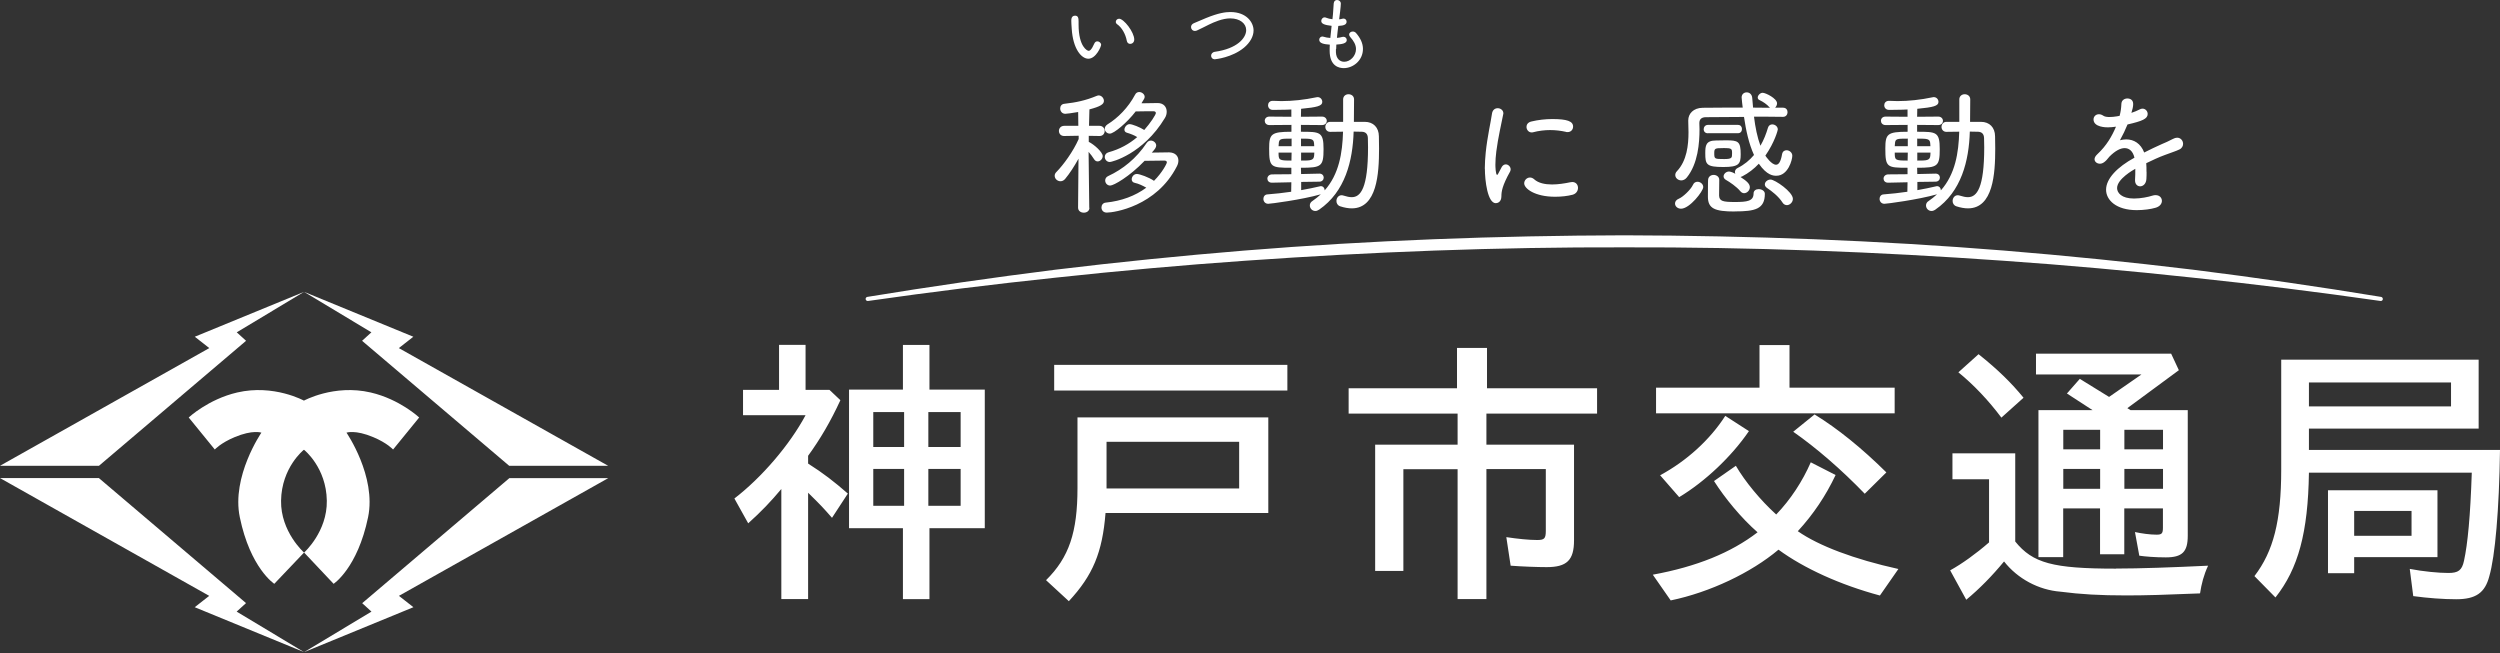
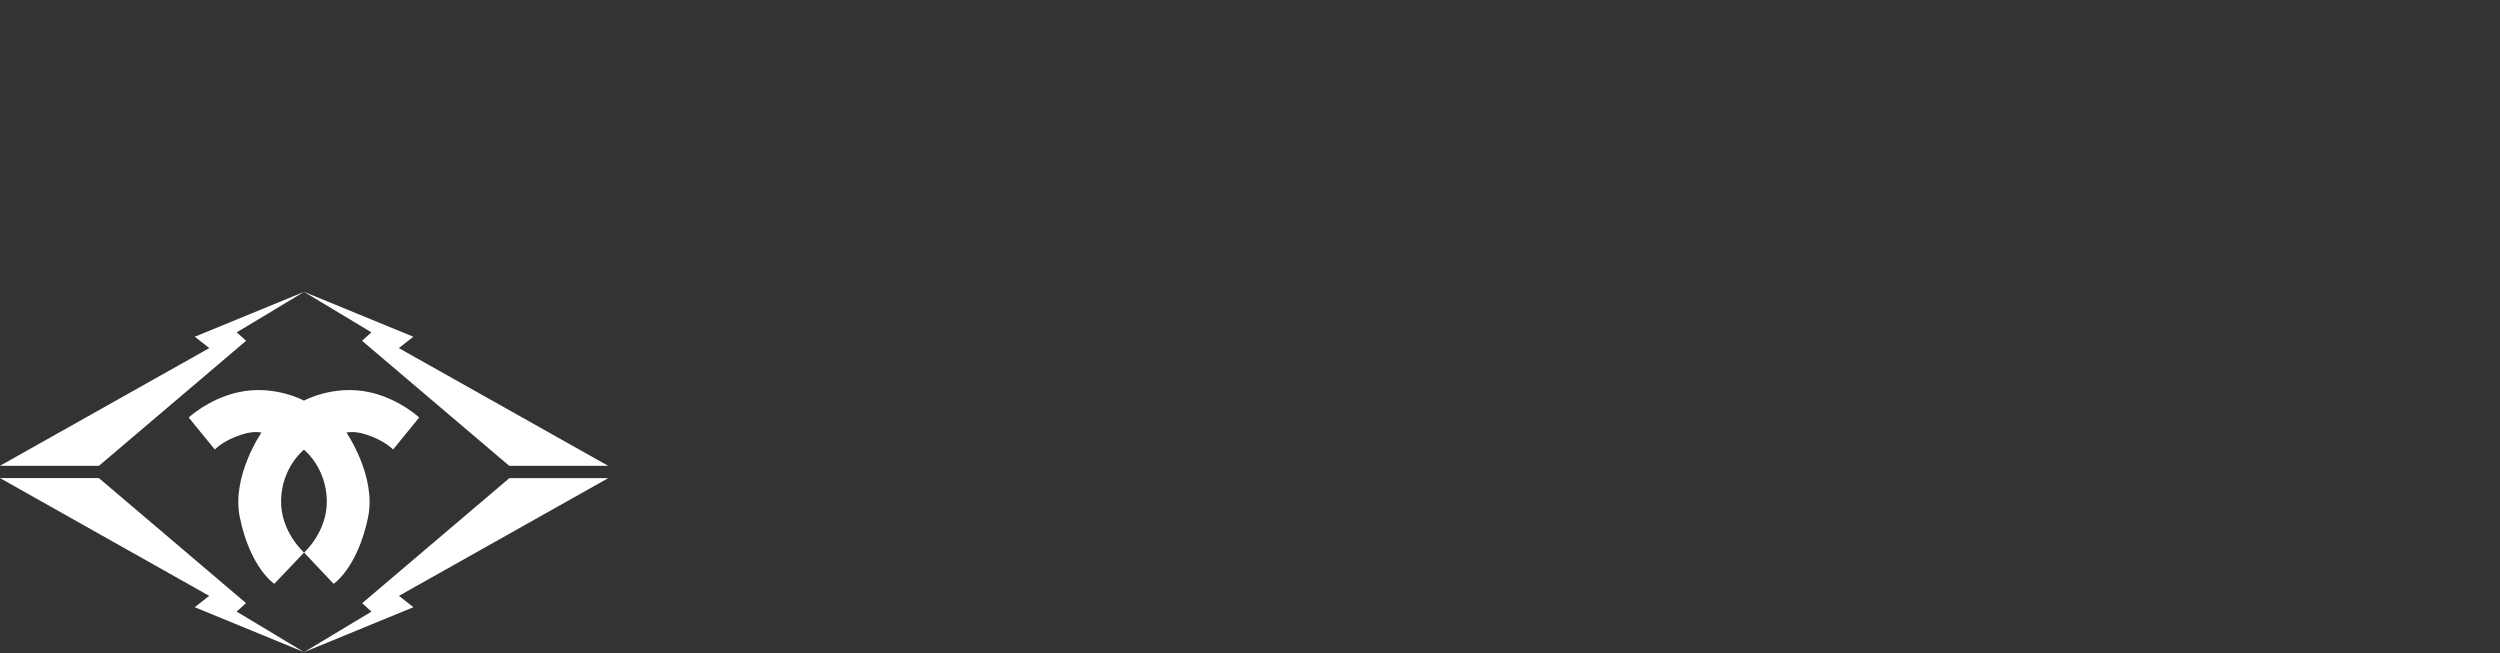
<svg xmlns="http://www.w3.org/2000/svg" width="287" height="75" viewBox="0 0 287 75" fill="none">
  <rect x="0" y="0" width="287" height="75" fill="#333333" stroke="none" />
  <path d="M11.352 53.472H0L24.027 39.961L22.363 38.657L34.912 33.502L27.179 38.151L28.249 39.124L11.362 53.472H11.352ZM58.462 53.472H69.814L45.787 39.961L47.451 38.657L34.902 33.502L42.636 38.151L41.566 39.124L58.453 53.472H58.462ZM28.239 69.24L27.169 70.213L34.902 74.863L22.354 69.707L24.017 68.404L0 54.883H11.352L28.239 69.231V69.24ZM41.575 69.24L42.645 70.213L34.912 74.863L47.46 69.707L45.797 68.404L69.824 54.892H58.472L41.585 69.24H41.575ZM34.912 51.643C34.912 51.643 37.461 53.657 37.519 57.48C37.577 61.05 34.912 63.433 34.912 63.433L38.297 67.022C38.297 67.022 41.04 65.233 42.256 59.377C43.229 54.678 39.776 49.669 39.776 49.669C39.776 49.669 40.778 49.309 42.85 50.184C44.455 50.855 45.126 51.604 45.126 51.604L48.122 47.927C48.122 47.927 45.894 45.836 42.558 45.058C38.346 44.075 34.854 46.011 34.854 46.011H34.931C34.931 46.011 31.439 44.075 27.227 45.058C23.901 45.836 21.663 47.927 21.663 47.927L24.659 51.604C24.659 51.604 25.33 50.855 26.935 50.184C29.017 49.309 30.009 49.669 30.009 49.669C30.009 49.669 26.556 54.688 27.529 59.377C28.735 65.233 31.488 67.022 31.488 67.022L34.902 63.433C34.902 63.433 32.208 61.05 32.266 57.48C32.325 53.657 34.873 51.643 34.873 51.643H34.902H34.912Z" fill="white" />
-   <path d="M99.561 34.085C106.73 32.908 113.928 31.867 121.146 30.963C128.364 30.087 135.601 29.358 142.858 28.764C157.362 27.587 171.904 27.052 186.457 27.013C201.009 27.052 215.552 27.597 230.055 28.764C237.302 29.358 244.54 30.087 251.767 30.963C258.985 31.867 266.183 32.908 273.352 34.085C273.479 34.105 273.566 34.231 273.547 34.358C273.527 34.484 273.411 34.572 273.284 34.552C266.096 33.521 258.888 32.626 251.67 31.867C244.452 31.089 237.224 30.437 229.977 29.932C215.493 28.91 200.98 28.356 186.466 28.395C171.953 28.356 157.44 28.91 142.955 29.932C135.718 30.437 128.481 31.089 121.263 31.867C114.045 32.626 106.837 33.521 99.648 34.552C99.522 34.572 99.396 34.484 99.376 34.348C99.357 34.221 99.444 34.105 99.571 34.085H99.561Z" fill="white" />
-   <path d="M125.066 23.861C125.066 24.221 124.755 24.416 124.424 24.416C124.094 24.416 123.763 24.231 123.763 23.832L123.812 18.22C123.335 19.085 122.81 19.902 122.275 20.544C122.119 20.729 121.924 20.807 121.74 20.807C121.389 20.807 121.078 20.525 121.078 20.175C121.078 20.029 121.136 19.873 121.282 19.737C122.07 18.939 123.189 17.412 123.831 15.963V15.583L122.177 15.613H122.158C121.769 15.613 121.564 15.331 121.564 15.029C121.564 14.747 121.769 14.445 122.177 14.445H123.792L123.773 12.86C123.111 12.986 122.391 13.064 122.294 13.064C121.915 13.064 121.71 12.753 121.71 12.451C121.71 12.198 121.856 11.945 122.187 11.916C123.559 11.761 124.619 11.537 125.913 11.002C125.991 10.973 126.059 10.953 126.136 10.953C126.448 10.953 126.73 11.264 126.73 11.585C126.73 11.965 126.321 12.227 125.066 12.558C125.066 12.908 125.037 13.648 125.018 14.445H126.224C126.613 14.445 126.817 14.747 126.817 15.029C126.817 15.331 126.613 15.613 126.234 15.613H126.214L124.989 15.593V16.284C125.621 16.595 126.594 17.48 126.594 17.918C126.594 18.229 126.312 18.531 126.01 18.531C125.854 18.531 125.708 18.453 125.601 18.278C125.446 18.015 125.193 17.694 124.969 17.432C124.989 19.504 125.047 23.832 125.047 23.832V23.852L125.066 23.861ZM127.459 21.303C127.109 21.303 126.876 21.021 126.876 20.72C126.876 20.515 126.983 20.311 127.236 20.204C128.889 19.436 130.455 18.19 131.632 16.42C131.778 16.216 131.944 16.138 132.119 16.138C132.43 16.138 132.732 16.401 132.732 16.702C132.732 16.926 132.576 17.14 132.226 17.519C132.868 17.5 133.636 17.49 134.21 17.49C134.92 17.509 135.28 17.918 135.28 18.434C135.28 18.657 135.222 18.871 135.105 19.095C132.761 23.696 127.887 24.406 127.061 24.406C126.652 24.406 126.448 24.124 126.448 23.823C126.448 23.56 126.603 23.288 126.954 23.258C128.743 23.074 130.319 22.49 131.594 21.546C131.185 21.313 130.728 21.089 130.271 20.992C130.018 20.943 129.92 20.768 129.92 20.583C129.92 20.301 130.154 19.971 130.514 19.971C130.825 19.971 131.915 20.36 132.479 20.759C133.442 19.796 133.957 18.774 133.957 18.638C133.957 18.511 133.85 18.434 133.675 18.434C133.14 18.434 132.216 18.463 131.399 18.463C129.658 20.282 127.848 21.303 127.45 21.303H127.459ZM131.078 11.858C131.691 11.838 132.411 11.829 132.897 11.829C133.588 11.829 133.938 12.286 133.938 12.821C133.938 13.054 133.88 13.307 133.734 13.541C131.214 17.724 127.605 18.599 127.411 18.599C127.051 18.599 126.827 18.297 126.827 18.015C126.827 17.782 126.973 17.558 127.265 17.48C128.539 17.13 129.619 16.537 130.553 15.739C130.193 15.515 129.784 15.36 129.356 15.233C129.171 15.175 129.084 15.048 129.084 14.883C129.084 14.601 129.356 14.251 129.677 14.251C129.979 14.251 130.883 14.611 131.36 14.922C132.07 14.124 132.693 13.161 132.693 12.976C132.693 12.85 132.586 12.772 132.42 12.772C132.012 12.772 131.175 12.772 130.378 12.792C129.376 14.095 127.878 15.34 127.411 15.34C127.08 15.34 126.827 15.078 126.827 14.786C126.827 14.601 126.924 14.426 127.138 14.28C128.335 13.541 129.512 12.364 130.31 10.866C130.417 10.642 130.611 10.564 130.776 10.564C131.088 10.564 131.409 10.817 131.409 11.118C131.409 11.196 131.38 11.294 131.331 11.371L131.049 11.838L131.078 11.858ZM149.375 20.885V21.828C150.163 21.683 150.883 21.546 151.515 21.391C151.564 21.371 151.593 21.371 151.642 21.371C151.895 21.371 152.07 21.595 152.07 21.828V21.858C153.724 20 154.113 17.548 154.181 15.117C153.665 15.117 153.159 15.136 152.722 15.136H152.702C152.342 15.136 152.148 14.854 152.148 14.572C152.148 14.29 152.333 13.988 152.712 13.988H154.191V11.41C154.191 11.021 154.502 10.817 154.803 10.817C155.134 10.817 155.445 11.021 155.445 11.41L155.426 13.988H156.681C157.654 13.988 158.286 14.63 158.296 15.642C158.296 16.099 158.315 16.566 158.315 17.052C158.315 19.941 158.082 23.92 155.183 23.92C154.794 23.92 154.336 23.842 153.86 23.686C153.558 23.589 153.422 23.336 153.422 23.074C153.422 22.743 153.646 22.412 154.015 22.412C154.093 22.412 154.171 22.432 154.268 22.461C154.599 22.568 154.91 22.636 155.183 22.636C156.204 22.636 157.05 21.595 157.05 16.916C157.05 16.537 157.031 16.177 157.031 15.836C157.011 15.331 156.729 15.146 156.36 15.126C156.078 15.126 155.747 15.107 155.397 15.107C155.299 18.453 154.434 22.004 151.438 24.066C151.282 24.173 151.136 24.221 151 24.221C150.64 24.221 150.368 23.92 150.368 23.589C150.368 23.404 150.445 23.21 150.669 23.074C151.019 22.84 151.34 22.568 151.632 22.305C149.405 22.937 145.844 23.395 145.591 23.395C145.231 23.395 145.037 23.113 145.037 22.83C145.037 22.578 145.193 22.325 145.514 22.315C146.389 22.256 147.323 22.14 148.228 22.013L148.247 20.924L146.029 20.973H146.01C145.66 20.973 145.494 20.739 145.494 20.506C145.494 20.272 145.679 20.019 146.049 20.019L148.247 20V19.26C145.893 19.26 145.698 19.212 145.698 17.062C145.698 15.379 145.922 15.126 148.257 15.126V14.338L145.728 14.358C145.368 14.358 145.193 14.105 145.193 13.871C145.193 13.618 145.368 13.385 145.728 13.385L148.247 13.405V12.568C148.15 12.568 147.527 12.617 146.136 12.617C145.757 12.617 145.572 12.354 145.572 12.082C145.572 11.829 145.747 11.576 146.107 11.576H146.156C146.457 11.595 146.768 11.605 147.099 11.605C148.373 11.605 149.745 11.459 151.126 11.167C151.175 11.148 151.224 11.148 151.253 11.148C151.584 11.148 151.798 11.41 151.798 11.702C151.798 12.159 151.214 12.315 149.366 12.49C149.366 12.753 149.346 13.054 149.346 13.405L151.768 13.385C152.128 13.385 152.313 13.638 152.313 13.871C152.313 14.124 152.128 14.358 151.768 14.358L149.346 14.338V15.126C151.535 15.126 151.943 15.126 151.943 17.111C151.943 19.095 151.71 19.26 149.346 19.26L149.366 19.98L151.457 19.932H151.477C151.788 19.932 151.963 20.155 151.963 20.389C151.963 20.622 151.788 20.856 151.457 20.856L149.366 20.885H149.375ZM148.276 15.914C146.982 15.914 146.827 15.914 146.798 16.547L146.778 16.78H148.276V15.914ZM148.276 17.519H146.778C146.778 18.385 146.807 18.434 148.257 18.434L148.276 17.519ZM150.873 16.78C150.873 16.683 150.854 16.576 150.854 16.478C150.825 15.924 150.523 15.914 149.356 15.914V16.78H150.864H150.873ZM149.366 17.519V18.434C150.436 18.434 150.825 18.434 150.864 17.85C150.864 17.743 150.883 17.626 150.883 17.519H149.375H149.366ZM170.455 19.367C170.455 18.735 170.504 18.113 170.562 17.5C170.747 15.69 171.146 13.998 171.282 13.035C171.35 12.597 171.642 12.422 171.943 12.422C172.254 12.422 172.585 12.646 172.585 13.006C172.585 13.035 172.585 13.084 172.566 13.132C172.381 14.095 171.972 15.836 171.778 17.373C171.71 17.908 171.671 18.424 171.671 18.901C171.671 19.056 171.69 20.078 171.875 20.078C171.904 20.078 171.953 20.019 172.002 19.922C172.031 19.844 172.352 19.26 172.41 19.153C172.537 18.949 172.712 18.871 172.867 18.871C173.149 18.871 173.422 19.134 173.422 19.436C173.422 19.513 173.402 19.611 173.363 19.688C172.449 21.323 172.361 22.004 172.361 22.529C172.361 23.19 171.924 23.326 171.719 23.326C170.776 23.326 170.465 20.749 170.465 19.367H170.455ZM178.519 22.587C176.194 22.587 174.978 21.644 174.978 21.05C174.978 20.69 175.28 20.379 175.64 20.379C175.795 20.379 175.97 20.438 176.126 20.583C176.603 21.021 177.371 21.177 178.169 21.177C178.889 21.177 179.667 21.05 180.26 20.924C180.338 20.904 180.416 20.895 180.494 20.895C180.931 20.895 181.155 21.225 181.155 21.566C181.155 21.906 180.951 22.237 180.542 22.354C179.949 22.509 179.239 22.587 178.519 22.587ZM179.764 15.136C179.2 15.009 178.587 14.932 177.955 14.932C177.323 14.932 176.661 15.009 175.99 15.185C175.941 15.204 175.883 15.204 175.834 15.204C175.484 15.204 175.241 14.893 175.241 14.562C175.241 14.309 175.396 14.046 175.795 13.949C176.564 13.764 177.41 13.667 178.198 13.667C179.91 13.667 180.591 13.92 180.591 14.533C180.591 14.864 180.357 15.165 179.959 15.165C179.9 15.165 179.832 15.165 179.774 15.146L179.764 15.136ZM192.984 23.959C192.575 23.959 192.293 23.677 192.293 23.365C192.293 23.142 192.42 22.937 192.75 22.801C193.178 22.626 194.083 21.799 194.355 21.216C194.462 20.963 194.667 20.866 194.871 20.866C195.202 20.866 195.532 21.128 195.532 21.478C195.532 21.945 193.976 23.959 192.984 23.959ZM204.676 13.414C203.558 13.395 202.449 13.395 201.359 13.395C201.505 14.601 201.739 15.768 202.098 16.731C202.488 16.06 202.76 15.35 202.964 14.659C203.042 14.397 203.246 14.28 203.451 14.28C203.762 14.28 204.093 14.513 204.093 14.864C204.093 14.941 203.742 16.313 202.663 17.869C202.76 18.015 203.382 18.91 203.888 18.91C204.2 18.91 204.433 18.56 204.579 17.714C204.637 17.383 204.861 17.247 205.094 17.247C205.406 17.247 205.756 17.5 205.756 17.879C205.756 18.346 205.279 20.175 203.927 20.175C203.596 20.175 202.857 20.155 201.914 18.794C201.369 19.377 200.717 19.883 200.017 20.243C199.939 20.272 199.871 20.301 199.812 20.321C200.523 20.778 200.882 21.109 200.882 21.488C200.882 21.867 200.552 22.179 200.221 22.179C200.065 22.179 199.91 22.101 199.783 21.945C199.355 21.43 198.587 20.904 198.12 20.642C197.945 20.535 197.867 20.389 197.867 20.253C197.867 19.971 198.149 19.688 198.509 19.688C198.509 19.688 198.791 19.708 199.219 19.951C199.19 19.893 199.17 19.805 199.17 19.747C199.17 19.572 199.268 19.387 199.472 19.29C200.24 18.91 200.853 18.395 201.359 17.792C200.766 16.498 200.435 14.951 200.211 13.424C198.674 13.424 197.176 13.443 195.844 13.453C195.309 13.453 195.085 13.716 195.085 14.124V14.173C195.085 14.377 195.104 14.601 195.104 14.834C195.104 16.41 194.929 18.794 193.645 20.379C193.46 20.613 193.217 20.71 193.013 20.71C192.634 20.71 192.322 20.428 192.322 20.097C192.322 19.951 192.371 19.796 192.507 19.659C193.655 18.453 193.84 16.644 193.84 15.175C193.84 14.708 193.82 14.261 193.811 13.881V13.823C193.811 13.054 194.394 12.393 195.464 12.373C196.914 12.354 198.47 12.354 200.065 12.354C200.046 12.257 199.939 11.332 199.939 11.187C199.939 10.807 200.221 10.603 200.523 10.603C200.824 10.603 201.116 10.807 201.155 11.235L201.252 12.354C201.894 12.354 202.546 12.373 203.188 12.373L203.168 12.354C202.818 11.945 202.41 11.692 201.991 11.488C201.846 11.43 201.787 11.313 201.787 11.187C201.787 10.953 202.069 10.652 202.351 10.652C202.711 10.652 204.005 11.313 204.005 11.858C204.005 12.062 203.908 12.237 203.781 12.364H204.696C205.046 12.364 205.211 12.617 205.211 12.879C205.211 13.142 205.036 13.414 204.696 13.414H204.676ZM196.067 15.301C195.737 15.301 195.581 15.068 195.581 14.844C195.581 14.591 195.756 14.338 196.067 14.338H199.521C199.832 14.338 199.978 14.572 199.978 14.805C199.978 15.058 199.832 15.292 199.521 15.292H196.067V15.301ZM197.857 19.173C195.892 19.173 195.766 18.891 195.766 17.587C195.766 16.722 195.824 16.128 196.991 16.128C197.351 16.128 197.731 16.109 198.12 16.109C199.55 16.109 199.832 16.216 199.832 17.724C199.832 18.823 199.628 19.173 197.848 19.173H197.857ZM199.151 24.28C196.855 24.28 196.067 23.949 196.067 22.578C196.067 20.895 196.087 20.71 196.087 20.661C196.106 20.272 196.418 20.078 196.729 20.078C197.04 20.078 197.371 20.282 197.371 20.642C197.371 21.079 197.351 22.276 197.351 22.451C197.381 23.093 197.789 23.19 199.17 23.19C200.552 23.19 201.31 23.093 201.31 22.218C201.31 21.867 201.593 21.712 201.894 21.712C202.244 21.712 202.604 21.916 202.604 22.247C202.604 24.008 201.476 24.27 199.151 24.27V24.28ZM197.799 17.004C196.933 17.004 196.797 17.023 196.797 17.539C196.797 18.249 196.797 18.259 197.945 18.259C198.84 18.259 198.84 18.103 198.84 17.626C198.84 17.072 198.84 16.994 197.799 16.994V17.004ZM204.637 23.258C204.18 22.539 203.382 21.926 202.877 21.595C202.692 21.469 202.604 21.332 202.604 21.167C202.604 20.885 202.906 20.613 203.266 20.613C203.752 20.613 205.824 22.023 205.824 22.83C205.824 23.22 205.474 23.55 205.133 23.55C204.949 23.55 204.754 23.453 204.628 23.249L204.637 23.258ZM220.114 20.885V21.828C220.902 21.683 221.622 21.546 222.254 21.391C222.302 21.371 222.332 21.371 222.38 21.371C222.633 21.371 222.808 21.595 222.808 21.828V21.858C224.462 20 224.851 17.548 224.919 15.117C224.404 15.117 223.898 15.136 223.46 15.136H223.441C223.081 15.136 222.886 14.854 222.886 14.572C222.886 14.29 223.071 13.988 223.45 13.988H224.929V11.41C224.929 11.021 225.24 10.817 225.542 10.817C225.872 10.817 226.184 11.021 226.184 11.41L226.164 13.988H227.419C228.392 13.988 229.024 14.63 229.034 15.642C229.034 16.099 229.053 16.566 229.053 17.052C229.053 19.941 228.82 23.92 225.921 23.92C225.532 23.92 225.075 23.842 224.598 23.686C224.297 23.589 224.16 23.336 224.16 23.074C224.16 22.743 224.384 22.412 224.754 22.412C224.832 22.412 224.909 22.432 225.007 22.461C225.337 22.568 225.649 22.636 225.921 22.636C226.942 22.636 227.789 21.595 227.789 16.916C227.789 16.537 227.769 16.177 227.769 15.836C227.75 15.331 227.468 15.146 227.098 15.126C226.816 15.126 226.485 15.107 226.135 15.107C226.038 18.453 225.172 22.004 222.176 24.066C222.02 24.173 221.874 24.221 221.738 24.221C221.378 24.221 221.106 23.92 221.106 23.589C221.106 23.404 221.184 23.21 221.408 23.074C221.758 22.84 222.079 22.568 222.371 22.305C220.143 22.937 216.583 23.395 216.33 23.395C215.97 23.395 215.775 23.113 215.775 22.83C215.775 22.578 215.931 22.325 216.252 22.315C217.127 22.256 218.061 22.14 218.966 22.013L218.985 20.924L216.767 20.973H216.748C216.398 20.973 216.232 20.739 216.232 20.506C216.232 20.272 216.417 20.019 216.787 20.019L218.985 20V19.26C216.631 19.26 216.437 19.212 216.437 17.062C216.437 15.379 216.66 15.126 218.995 15.126V14.338L216.466 14.358C216.106 14.358 215.931 14.105 215.931 13.871C215.931 13.618 216.106 13.385 216.466 13.385L218.985 13.405V12.568C218.888 12.568 218.266 12.617 216.874 12.617C216.495 12.617 216.31 12.354 216.31 12.082C216.31 11.829 216.485 11.576 216.845 11.576H216.894C217.196 11.595 217.507 11.605 217.838 11.605C219.112 11.605 220.483 11.459 221.865 11.167C221.913 11.148 221.962 11.148 221.991 11.148C222.322 11.148 222.536 11.41 222.536 11.702C222.536 12.159 221.952 12.315 220.104 12.49C220.104 12.753 220.085 13.054 220.085 13.405L222.507 13.385C222.867 13.385 223.051 13.638 223.051 13.871C223.051 14.124 222.867 14.358 222.507 14.358L220.085 14.338V15.126C222.273 15.126 222.682 15.126 222.682 17.111C222.682 19.095 222.448 19.26 220.085 19.26L220.104 19.98L222.195 19.932H222.215C222.526 19.932 222.701 20.155 222.701 20.389C222.701 20.622 222.526 20.856 222.195 20.856L220.104 20.885H220.114ZM219.015 15.914C217.721 15.914 217.565 15.914 217.536 16.547L217.517 16.78H219.015V15.914ZM219.015 17.519H217.517C217.517 18.385 217.546 18.434 218.995 18.434L219.015 17.519ZM221.612 16.78C221.612 16.683 221.592 16.576 221.592 16.478C221.563 15.924 221.262 15.914 220.094 15.914V16.78H221.602H221.612ZM220.104 17.519V18.434C221.174 18.434 221.563 18.434 221.602 17.85C221.602 17.743 221.622 17.626 221.622 17.519H220.114H220.104ZM246.427 19.708C246.427 19.99 246.427 20.272 246.407 20.544C246.378 21.109 246.018 21.391 245.687 21.391C245.386 21.391 245.104 21.157 245.104 20.72V20.622C245.133 20.233 245.133 19.786 245.133 19.377C244.909 19.504 243.041 20.544 243.041 21.595C243.041 22.13 243.547 22.791 244.977 22.791C245.765 22.791 246.611 22.616 247.088 22.461C247.234 22.412 247.351 22.402 247.467 22.402C247.925 22.402 248.187 22.714 248.187 23.064C248.187 23.375 247.954 23.725 247.419 23.861C246.913 24.008 246.115 24.124 245.298 24.124C242.925 24.124 241.777 22.957 241.777 21.78C241.777 20.506 243.071 19.173 245.036 18.103C244.851 17.334 244.423 17.004 243.907 17.004C243.421 17.004 242.837 17.305 242.166 17.976C241.68 18.618 241.368 18.794 241.067 18.794C240.736 18.794 240.454 18.57 240.454 18.278C240.454 18.103 240.551 17.918 240.765 17.714C241.835 16.722 242.458 15.622 242.915 14.543C242.565 14.591 242.254 14.62 241.991 14.62C241.806 14.62 240.337 14.62 240.337 13.706C240.337 13.395 240.59 13.113 240.95 13.113C241.106 13.113 241.281 13.161 241.466 13.288C241.621 13.395 241.874 13.434 242.156 13.434C242.429 13.434 242.74 13.405 243.022 13.356L243.333 13.297C243.46 12.792 243.508 12.48 243.538 11.887C243.567 11.498 243.897 11.303 244.228 11.303C244.335 11.303 244.89 11.332 244.89 11.936C244.89 12.218 244.812 12.568 244.685 12.957C245.045 12.831 245.376 12.704 245.6 12.578C245.726 12.5 245.853 12.471 245.96 12.471C246.29 12.471 246.553 12.753 246.553 13.084C246.553 13.638 245.94 13.901 244.238 14.29C244.014 14.854 243.703 15.496 243.372 16.099C243.606 16.041 243.859 16.002 244.092 16.002C244.967 16.002 245.755 16.469 246.154 17.509C246.825 17.159 247.526 16.838 248.168 16.547C248.547 16.391 249.004 16.187 249.442 15.953C249.617 15.856 249.792 15.807 249.929 15.807C250.357 15.807 250.619 16.157 250.619 16.517C250.619 16.751 250.493 17.023 250.191 17.159C249.705 17.393 249.355 17.471 248.528 17.792C247.808 18.054 247.069 18.404 246.388 18.735C246.417 19.037 246.417 19.377 246.417 19.727L246.427 19.708ZM123.033 3.298C123.004 2.84 122.985 2.646 122.985 2.393C122.985 2.228 122.985 1.8 123.422 1.8C123.773 1.8 123.821 2.072 123.821 2.481C123.821 2.597 123.821 2.685 123.821 2.811C123.821 5.408 124.843 5.837 124.969 5.837C125.096 5.837 125.3 5.749 125.631 4.99C125.708 4.815 125.845 4.747 125.971 4.747C126.195 4.747 126.409 4.932 126.409 5.146C126.409 5.34 125.825 6.741 124.94 6.741C124.152 6.741 123.179 5.632 123.033 3.298ZM129.356 4.679C129.21 3.901 128.782 3.152 128.247 2.782C128.14 2.704 128.092 2.607 128.092 2.51C128.092 2.325 128.257 2.15 128.471 2.15C129.016 2.15 130.212 3.687 130.212 4.543C130.212 4.864 129.969 5.039 129.745 5.039C129.57 5.039 129.395 4.922 129.356 4.679ZM139.502 6.809C139.191 6.809 139.035 6.615 139.035 6.401C139.035 6.187 139.181 5.982 139.483 5.944C142.031 5.584 143.062 4.358 143.062 3.453C143.062 2.714 142.362 2.111 141.233 2.111C140.348 2.111 139.395 2.529 138.792 2.821C138.364 3.025 137.926 3.268 137.45 3.482C137.352 3.531 137.265 3.551 137.177 3.551C136.905 3.551 136.73 3.337 136.73 3.103C136.73 2.938 136.827 2.763 137.051 2.665C137.469 2.5 137.946 2.276 138.451 2.072C139.881 1.488 140.689 1.381 141.243 1.381C143.121 1.381 143.909 2.588 143.909 3.492C143.909 4.183 143.51 4.883 142.819 5.467C141.438 6.615 139.531 6.8 139.492 6.8L139.502 6.809ZM153.364 5.652C153.364 5.778 153.364 5.885 153.364 6.002C153.393 6.761 153.84 7.091 154.317 7.091C155.008 7.091 155.669 6.42 155.669 5.632C155.669 5.146 155.406 4.698 155.017 4.261C154.92 4.154 154.881 4.056 154.881 3.969C154.881 3.765 155.076 3.619 155.299 3.619C155.426 3.619 155.552 3.667 155.659 3.774C156.175 4.358 156.467 4.98 156.467 5.613C156.467 6.945 155.338 7.821 154.268 7.821C153.763 7.821 152.644 7.636 152.644 5.817C152.644 5.603 152.644 5.37 152.663 5.126C151.992 5.078 151.447 4.98 151.447 4.562C151.447 4.377 151.593 4.193 151.798 4.193C151.836 4.193 151.875 4.193 151.924 4.212C152.157 4.29 152.44 4.338 152.722 4.358C152.761 3.901 152.819 3.434 152.868 2.967C152.07 2.87 151.681 2.743 151.681 2.403C151.681 2.198 151.846 1.994 152.06 1.994C152.109 1.994 152.157 1.994 152.206 2.023C152.44 2.121 152.692 2.179 152.965 2.208C153.004 1.897 153.033 1.654 153.111 0.389C153.13 0.126 153.305 0 153.49 0C153.704 0 153.928 0.156 153.928 0.418C153.928 0.447 153.928 0.788 153.733 2.218C153.86 2.218 153.977 2.179 154.103 2.15C154.152 2.15 154.191 2.13 154.229 2.13C154.453 2.13 154.589 2.305 154.589 2.49C154.589 2.792 154.336 2.947 153.636 2.977C153.578 3.444 153.519 3.901 153.48 4.348C153.694 4.329 153.908 4.3 154.084 4.241C154.142 4.222 154.191 4.222 154.229 4.222C154.463 4.222 154.609 4.407 154.609 4.601C154.609 4.99 154.035 5.078 153.412 5.117C153.412 5.282 153.393 5.457 153.393 5.613L153.364 5.652Z" fill="white" />
-   <path d="M89.697 56.137C88.51 57.557 87.411 58.715 85.894 60.077L84.308 57.227C87.45 54.814 90.66 51.069 92.479 47.665H85.3V44.756H89.435V39.591H92.479V44.756H95.222L96.477 45.943C95.349 48.394 94.162 50.408 92.771 52.324V53.219C94.493 54.309 95.777 55.301 97.333 56.663L95.514 59.445C94.522 58.316 94.26 58.024 92.771 56.565V68.773H89.697V56.137ZM103.656 60.641H97.469V44.727H103.656V39.6H106.701V44.727H113.053V60.641H106.701V68.783H103.656V60.641ZM103.792 51.312V47.305H100.252V51.312H103.792ZM103.792 58.063V53.832H100.252V58.063H103.792ZM110.281 51.312V47.305H106.574V51.312H110.281ZM110.281 58.063V53.832H106.574V58.063H110.281ZM167.323 53.861H161.107V65.544H157.868V51.05H167.332V47.48H154.823V44.571H167.264V39.941H170.708V44.571H183.344V47.48H170.64V51.05H180.698V62.032C180.698 64.318 179.871 65.106 177.556 65.106C176.467 65.106 174.706 65.038 173.422 64.941L172.926 61.663C174.219 61.857 175.504 61.993 176.467 61.993C177.293 61.993 177.459 61.828 177.459 60.933V53.851H170.64V68.773H167.332V53.851L167.323 53.861ZM189.754 65.972C194.783 65.048 198.723 63.452 201.768 61.108C199.881 59.454 198.032 57.207 196.768 55.223L199.277 53.472C200.338 55.291 202.089 57.412 203.908 59.065C205.561 57.343 206.923 55.262 207.877 53.073L210.727 54.532C209.598 56.916 208.178 59.036 206.388 60.982C208.801 62.664 212.838 64.192 217.935 65.32L215.814 68.365C211.252 67.139 207.108 65.252 204.17 63.102C201.028 65.748 196.301 67.995 191.797 68.929L189.745 65.981L189.754 65.972ZM190.114 44.503H201.991V39.61H205.435V44.503H217.507V47.451H190.114V44.503ZM190.581 54.561C193.597 52.937 196.301 50.495 198.062 47.742L200.776 49.493C198.791 52.402 195.746 55.281 192.77 57.071L190.581 54.561ZM205.863 49.562L208.314 47.577C210.96 49.202 213.742 51.449 216.554 54.231L214.073 56.682C211.388 53.9 208.519 51.419 205.873 49.571L205.863 49.562ZM277.039 68.423L276.64 65.31C278.226 65.612 279.948 65.777 281.076 65.777C282.204 65.777 282.632 65.476 282.866 64.386C283.294 62.431 283.595 59.26 283.761 54.26H265.065C264.967 61.137 263.839 65.281 261.222 68.588L258.81 66.137C260.989 63.287 261.884 59.814 261.884 53.9V41.293H284.549V49.202H265.065V51.653H287C286.903 58.569 286.436 63.861 285.774 66.147C285.278 68.063 284.218 68.793 281.971 68.793C280.453 68.793 278.693 68.657 277.039 68.433V68.423ZM281.378 46.653V43.91H265.065V46.653H281.378ZM267.253 56.283H279.821V63.958H270.259V65.806H267.253V56.273V56.283ZM276.845 61.507V58.657H270.259V61.507H276.845ZM242.925 65.281C235.649 65.281 233.363 64.649 231.349 62.168V52.042H224.141V55.019H228.343V62.266C226.826 63.589 225.201 64.746 223.878 65.476L225.727 68.851C227.244 67.596 228.703 66.108 230.065 64.454C231.621 66.439 234.034 67.733 236.553 67.927C238.868 68.229 241.086 68.355 244.092 68.355C246.271 68.355 248.596 68.287 252.565 68.122C252.73 67.032 252.993 66.001 253.489 64.941C249.423 65.135 245.619 65.271 242.934 65.271L242.925 65.281ZM229.754 47.947L232.302 45.661C230.95 44.007 229.423 42.48 227.137 40.661L224.822 42.742C226.573 44.163 228.295 45.982 229.754 47.937V47.947ZM242.117 45.563L238.761 43.492L237.283 45.174L240.221 47.081H234.014V63.958H236.855V58.365H241.086V63.627H243.868V58.365H248.304V60.583C248.304 61.244 248.168 61.38 247.575 61.38C246.816 61.38 245.853 61.244 245.094 61.079L245.59 63.793C246.252 63.89 247.409 63.987 248.635 63.987C250.522 63.987 251.154 63.355 251.154 61.507V47.081H244.578L244.219 46.857L250.133 42.499L249.248 40.602H233.732V42.986H245.843L242.127 45.563H242.117ZM241.096 56.118H236.865V53.832H241.096V56.118ZM241.096 51.585H236.865V49.338H241.096V51.585ZM248.314 56.118H243.878V53.832H248.314V56.118ZM248.314 51.585H243.878V49.338H248.314V51.585ZM121.02 41.886H147.79V44.834H121.02V41.886ZM145.601 47.908V58.89H126.915C126.555 63.433 125.456 66.05 122.703 69.016L120.086 66.604C122.732 63.987 123.695 61.108 123.695 56.021V47.918H145.601V47.908ZM142.255 50.719H127.031V56.079H142.255V50.719Z" fill="white" />
</svg>